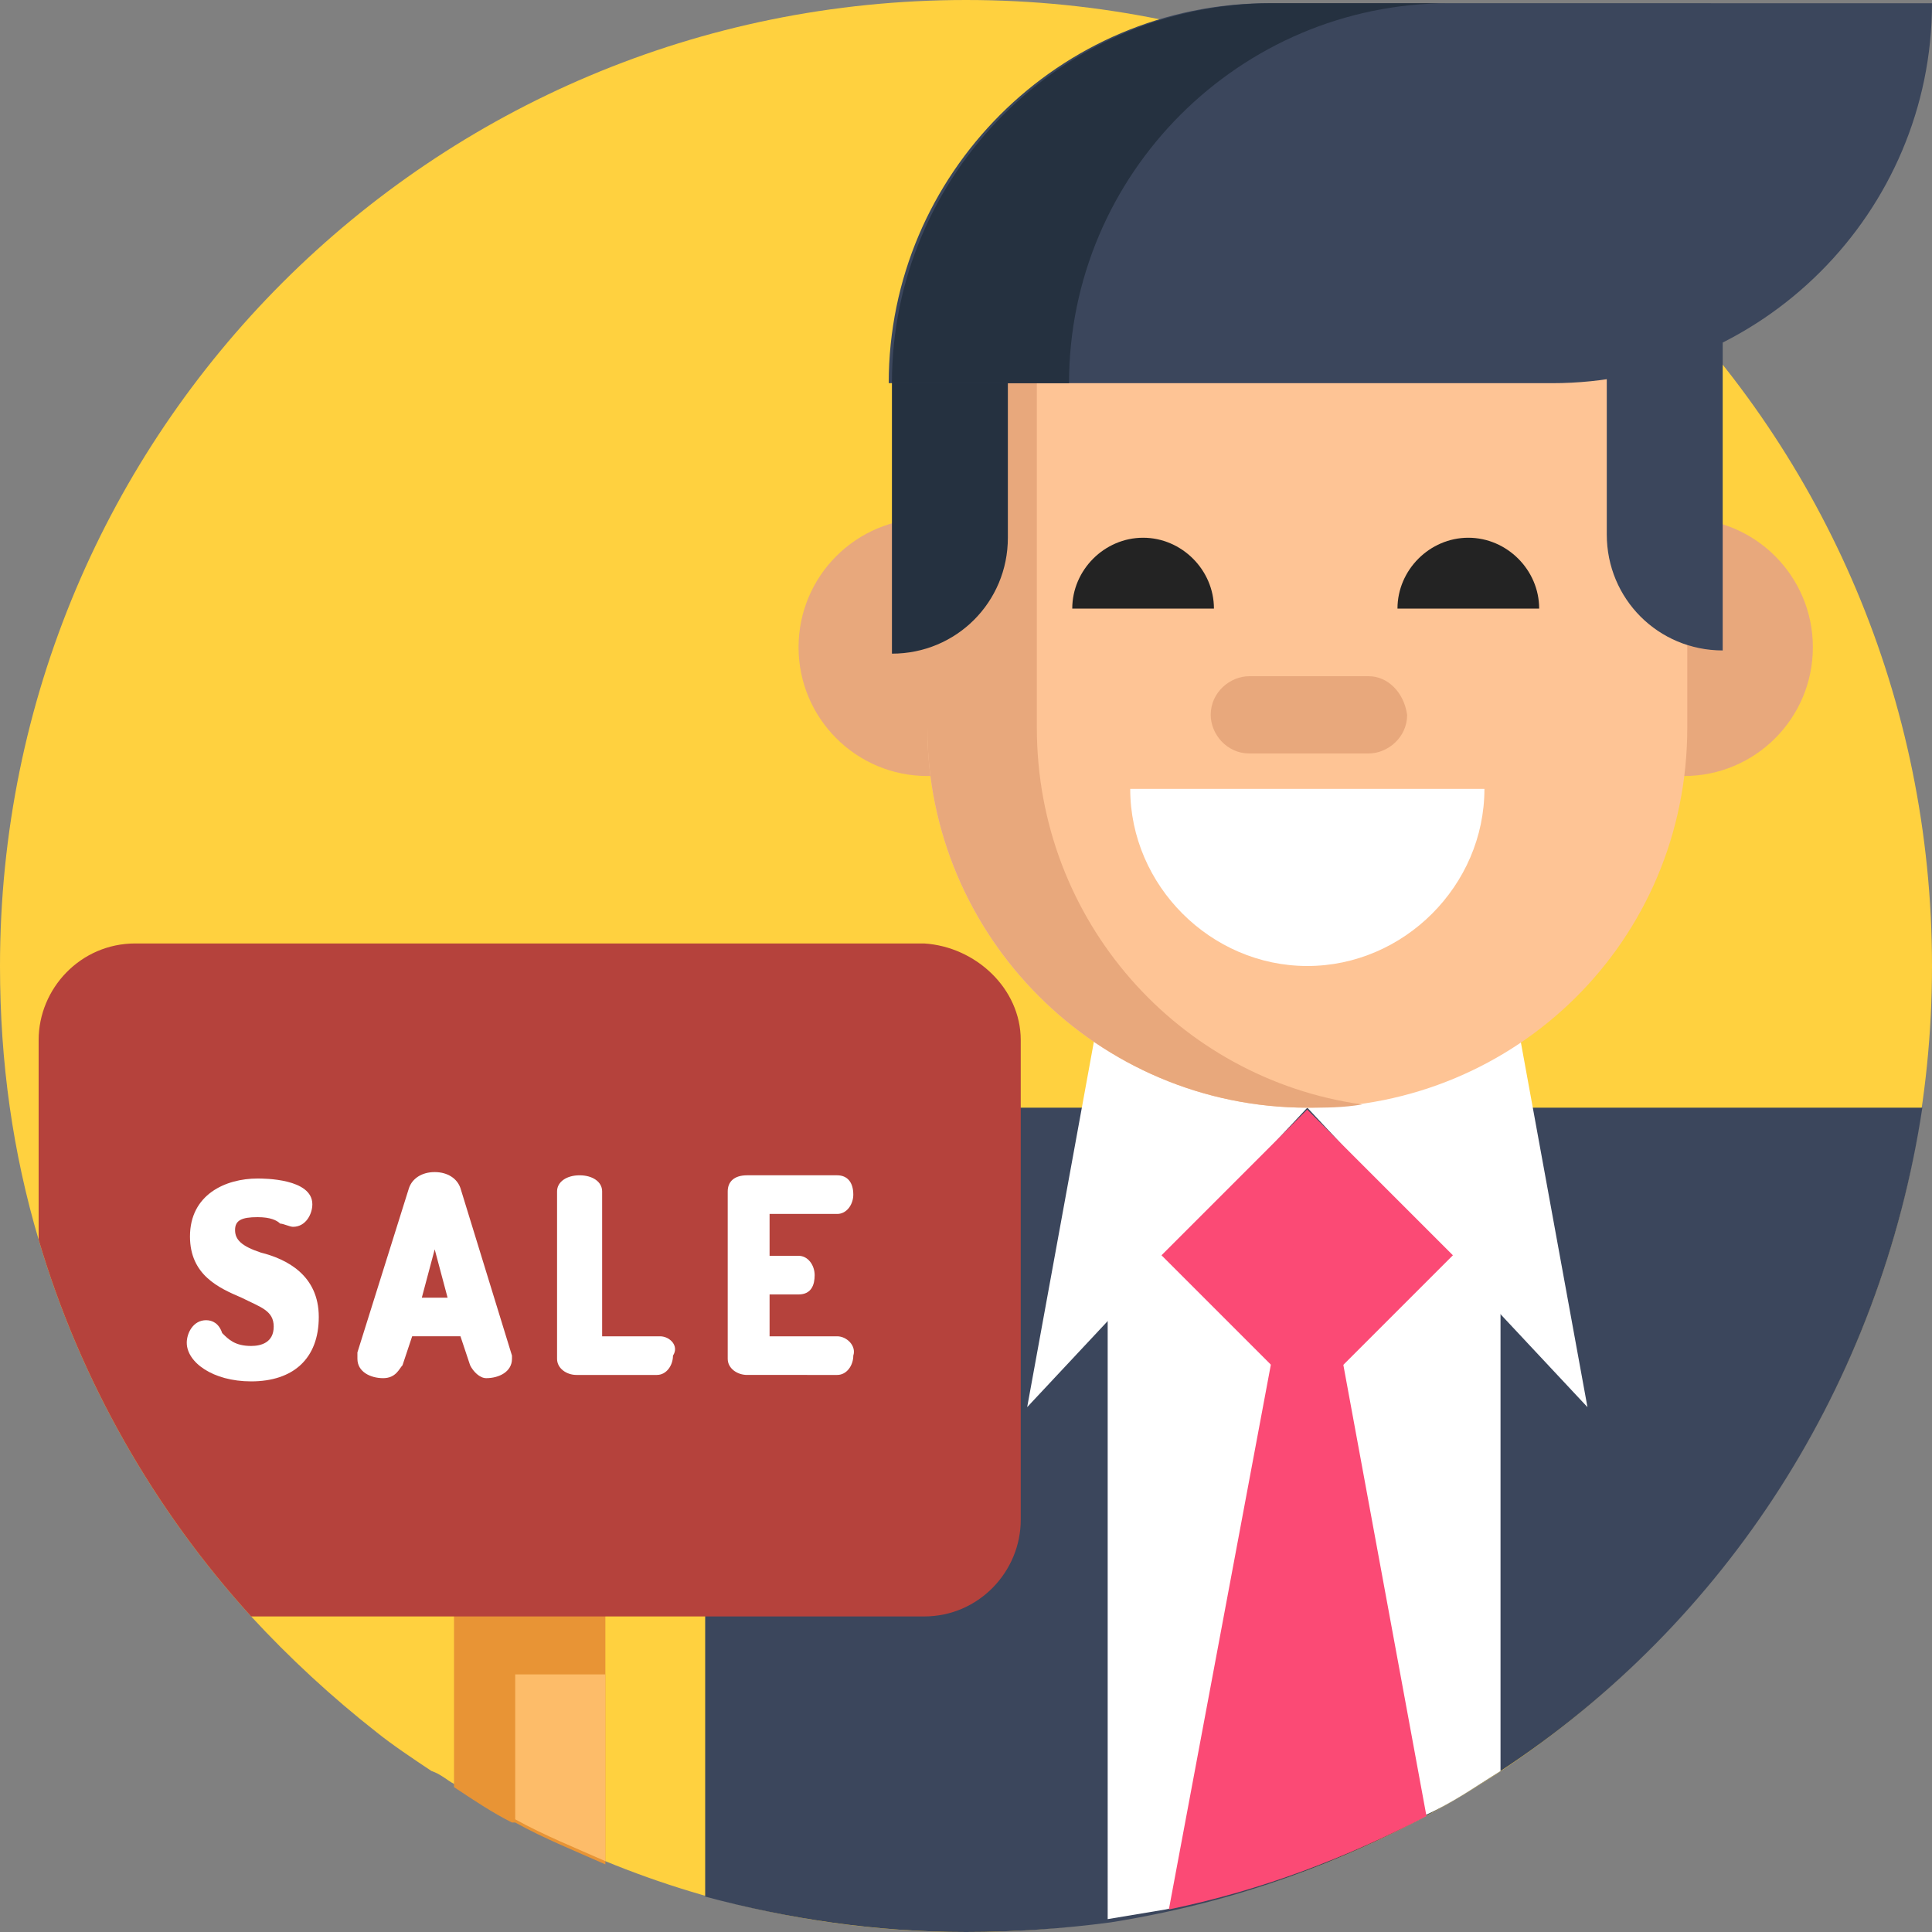
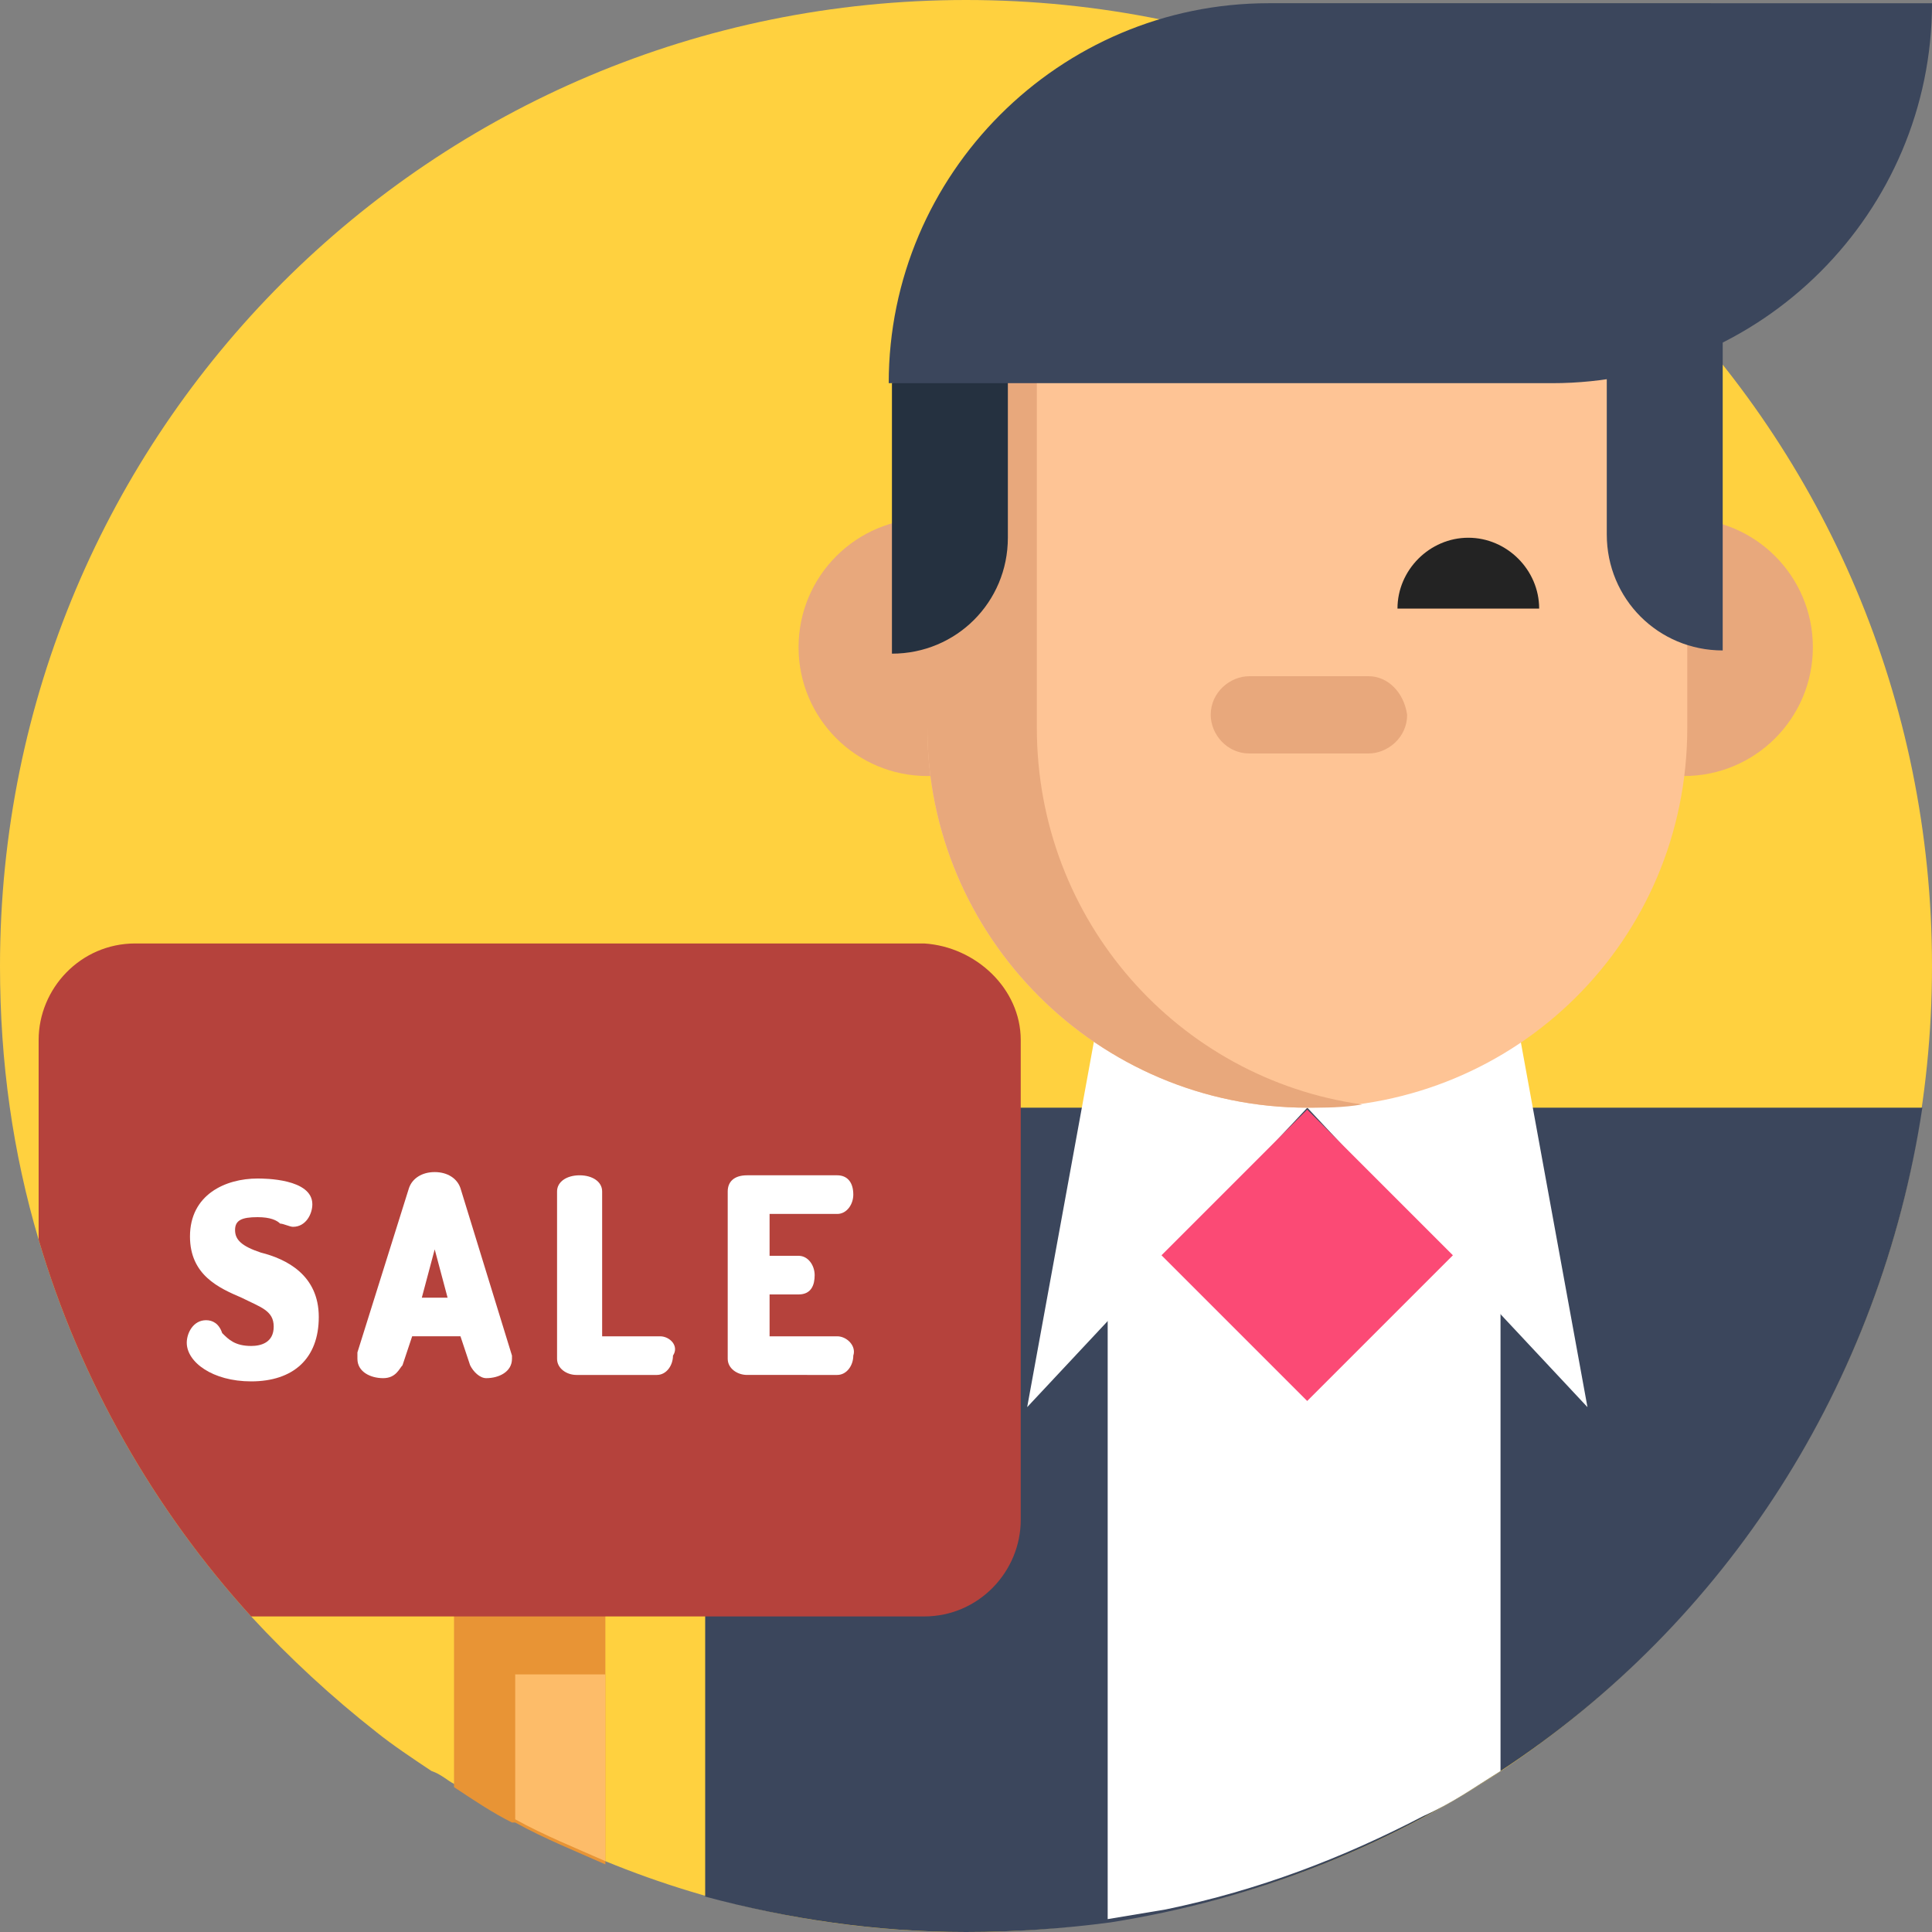
<svg xmlns="http://www.w3.org/2000/svg" version="1.1" id="Capa_1" x="0px" y="0px" width="60px" height="60px" viewBox="0 0 60 60" style="enable-background:new 0 0 60 60;" xml:space="preserve">
  <rect x="0" y="0" width="60" height="60" fill="#808080" stroke="none" />
  <style type="text/css">
	.st0{fill:#FFD13F;}
	.st1{fill:#3B465C;}
	.st2{fill:#FFFFFF;}
	.st3{fill:#E8A87C;}
	.st4{fill:#FEC495;}
	.st5{fill:#253140;}
	.st6{fill:#232323;}
	.st7{fill:#FB4A75;}
	.st8{fill:#E89435;}
	.st9{fill:#FDBC69;}
	.st10{fill:#B5423C;}
</style>
  <g>
    <path class="st0" d="M60,30c0,16.6-13.4,30-30,30c-4,0-7.8-0.8-11.2-2.2c-0.9-0.4-1.9-0.8-2.8-1.3c0,0,0,0-0.1,0   c-0.6-0.3-1.2-0.7-1.8-1.1c-0.2-0.1-0.4-0.3-0.7-0.4c-0.6-0.4-1.2-0.8-1.7-1.2c-1.4-1.1-2.7-2.3-3.9-3.6c-3-3.3-5.3-7.3-6.6-11.7   C0.4,35.8,0,33,0,30C0,13.4,13.4,0,30,0S60,13.4,60,30z" />
    <path class="st1" d="M59.7,34.4c-1.3,8.6-6.1,16-13.1,20.6c-3.6,2.4-7.7,4-12.1,4.7c-1.5,0.2-3,0.3-4.5,0.3c-2.8,0-5.5-0.4-8.1-1.1   V34.4H59.7z" />
    <g>
      <path class="st2" d="M46.6,37.5V55c-0.8,0.5-1.5,1-2.4,1.4c-2.5,1.3-5.1,2.3-8,2.9c-0.6,0.1-1.2,0.2-1.8,0.3V37.5H46.6z" />
      <path class="st2" d="M49.3,43.7L42.4,5.9c-0.4-2-3.3-2-3.6,0l-6.9,37.8l8.7-9.3L49.3,43.7z" />
    </g>
    <g>
      <circle class="st3" cx="28.8" cy="20.1" r="4" />
      <circle class="st3" cx="52.3" cy="20.1" r="4" />
    </g>
    <path class="st4" d="M40.6,34.4L40.6,34.4c-6.5,0-11.8-5.3-11.8-11.8V7.5h23.6v15.1C52.4,29.2,47.1,34.4,40.6,34.4z" />
    <path class="st3" d="M42.3,34.3c-0.6,0.1-1.1,0.1-1.7,0.1c-6.5,0-11.8-5.3-11.8-11.8V7.5h3.4v15.1C32.2,28.6,36.6,33.5,42.3,34.3z" />
    <path class="st5" d="M31.3,10.1l-3.6,1.8v8.4l0,0c2,0,3.6-1.6,3.6-3.6V10.1z" />
    <g>
      <path class="st1" d="M49.9,3.6h3.6v16.6l0,0c-2,0-3.6-1.6-3.6-3.6V3.6z" />
      <path class="st1" d="M48.2,11.9H27.6l0,0c0-6.5,5.3-11.8,11.8-11.8H60l0,0C60,6.6,54.7,11.9,48.2,11.9z" />
    </g>
-     <path class="st5" d="M45,0.1h-5.5c-6.5,0-11.8,5.3-11.8,11.8l0,0h5.5l0,0C33.2,5.4,38.5,0.1,45,0.1z" />
    <g>
-       <path class="st6" d="M37.7,18.9c0-1.2-1-2.2-2.2-2.2c-1.2,0-2.2,1-2.2,2.2" />
      <path class="st6" d="M47.8,18.9c0-1.2-1-2.2-2.2-2.2c-1.2,0-2.2,1-2.2,2.2" />
    </g>
    <path class="st3" d="M42.5,21h-3.7c-0.6,0-1.2,0.5-1.2,1.2l0,0c0,0.6,0.5,1.2,1.2,1.2h3.7c0.6,0,1.2-0.5,1.2-1.2l0,0   C43.6,21.5,43.1,21,42.5,21z" />
-     <path class="st2" d="M35.1,24.5c0,3,2.5,5.5,5.5,5.5c3,0,5.5-2.5,5.5-5.5" />
    <g>
      <rect x="37.4" y="35.8" transform="matrix(0.707 -0.707 0.707 0.707 -15.681 40.115)" class="st7" width="6.4" height="6.4" />
-       <path class="st7" d="M44.3,56.4c-2.5,1.3-5.1,2.3-8,2.9l4.1-21.9l0.2-0.9l0.2,0.9L44.3,56.4z" />
    </g>
    <path class="st8" d="M18.8,46.4v11.5c-0.9-0.4-1.9-0.8-2.8-1.3c0,0,0,0-0.1,0c-0.6-0.3-1.2-0.7-1.8-1.1v-9.1L18.8,46.4L18.8,46.4z" />
    <path class="st9" d="M18.8,52v5.8c-0.9-0.4-1.9-0.8-2.8-1.3V52H18.8L18.8,52z" />
    <path class="st10" d="M31.7,32.3v14.9c0,1.6-1.3,3-3,3H7.8c-3-3.3-5.3-7.3-6.6-11.7v-6.2c0-1.6,1.3-3,3-3h24.5   C30.3,29.4,31.7,30.7,31.7,32.3z" />
    <g>
      <path class="st2" d="M8.1,38.9c-0.6-0.2-0.8-0.4-0.8-0.7c0-0.3,0.2-0.4,0.7-0.4c0.4,0,0.6,0.1,0.7,0.2C8.8,38,9,38.1,9.1,38.1    c0.4,0,0.6-0.4,0.6-0.7c0-0.8-1.5-0.8-1.7-0.8c-1,0-2.1,0.5-2.1,1.8c0,1.2,0.9,1.6,1.6,1.9c0.6,0.3,1,0.4,1,0.9    c0,0.5-0.4,0.6-0.7,0.6c-0.5,0-0.7-0.2-0.9-0.4C6.8,41.1,6.6,41,6.4,41c-0.4,0-0.6,0.4-0.6,0.7c0,0.6,0.8,1.2,2,1.2    c1.3,0,2.1-0.7,2.1-2C9.9,39.6,8.9,39.1,8.1,38.9z" />
      <path class="st2" d="M14.3,36.9c-0.1-0.3-0.4-0.5-0.8-0.5c-0.4,0-0.7,0.2-0.8,0.5l-1.6,5.1c0,0.1,0,0.1,0,0.2    c0,0.4,0.4,0.6,0.8,0.6c0.4,0,0.5-0.3,0.6-0.4l0.3-0.9h1.5l0.3,0.9c0.1,0.2,0.3,0.4,0.5,0.4c0.4,0,0.8-0.2,0.8-0.6    c0-0.1,0-0.1,0-0.1L14.3,36.9z M13.1,40.3l0.4-1.5l0.4,1.5H13.1z" />
      <path class="st2" d="M20.5,41.5h-1.8v-4.5c0-0.3-0.3-0.5-0.7-0.5c-0.4,0-0.7,0.2-0.7,0.5v5.2c0,0.3,0.3,0.5,0.6,0.5h2.5    c0.3,0,0.5-0.3,0.5-0.6C21.1,41.8,20.8,41.5,20.5,41.5z" />
      <path class="st2" d="M26,41.5h-2.1v-1.3h0.9c0.4,0,0.5-0.3,0.5-0.6c0-0.3-0.2-0.6-0.5-0.6h-0.9v-1.3H26c0.3,0,0.5-0.3,0.5-0.6    c0-0.4-0.2-0.6-0.5-0.6h-2.8c-0.4,0-0.6,0.2-0.6,0.5v5.2c0,0.3,0.3,0.5,0.6,0.5H26c0.3,0,0.5-0.3,0.5-0.6    C26.6,41.8,26.3,41.5,26,41.5z" />
    </g>
  </g>
</svg>